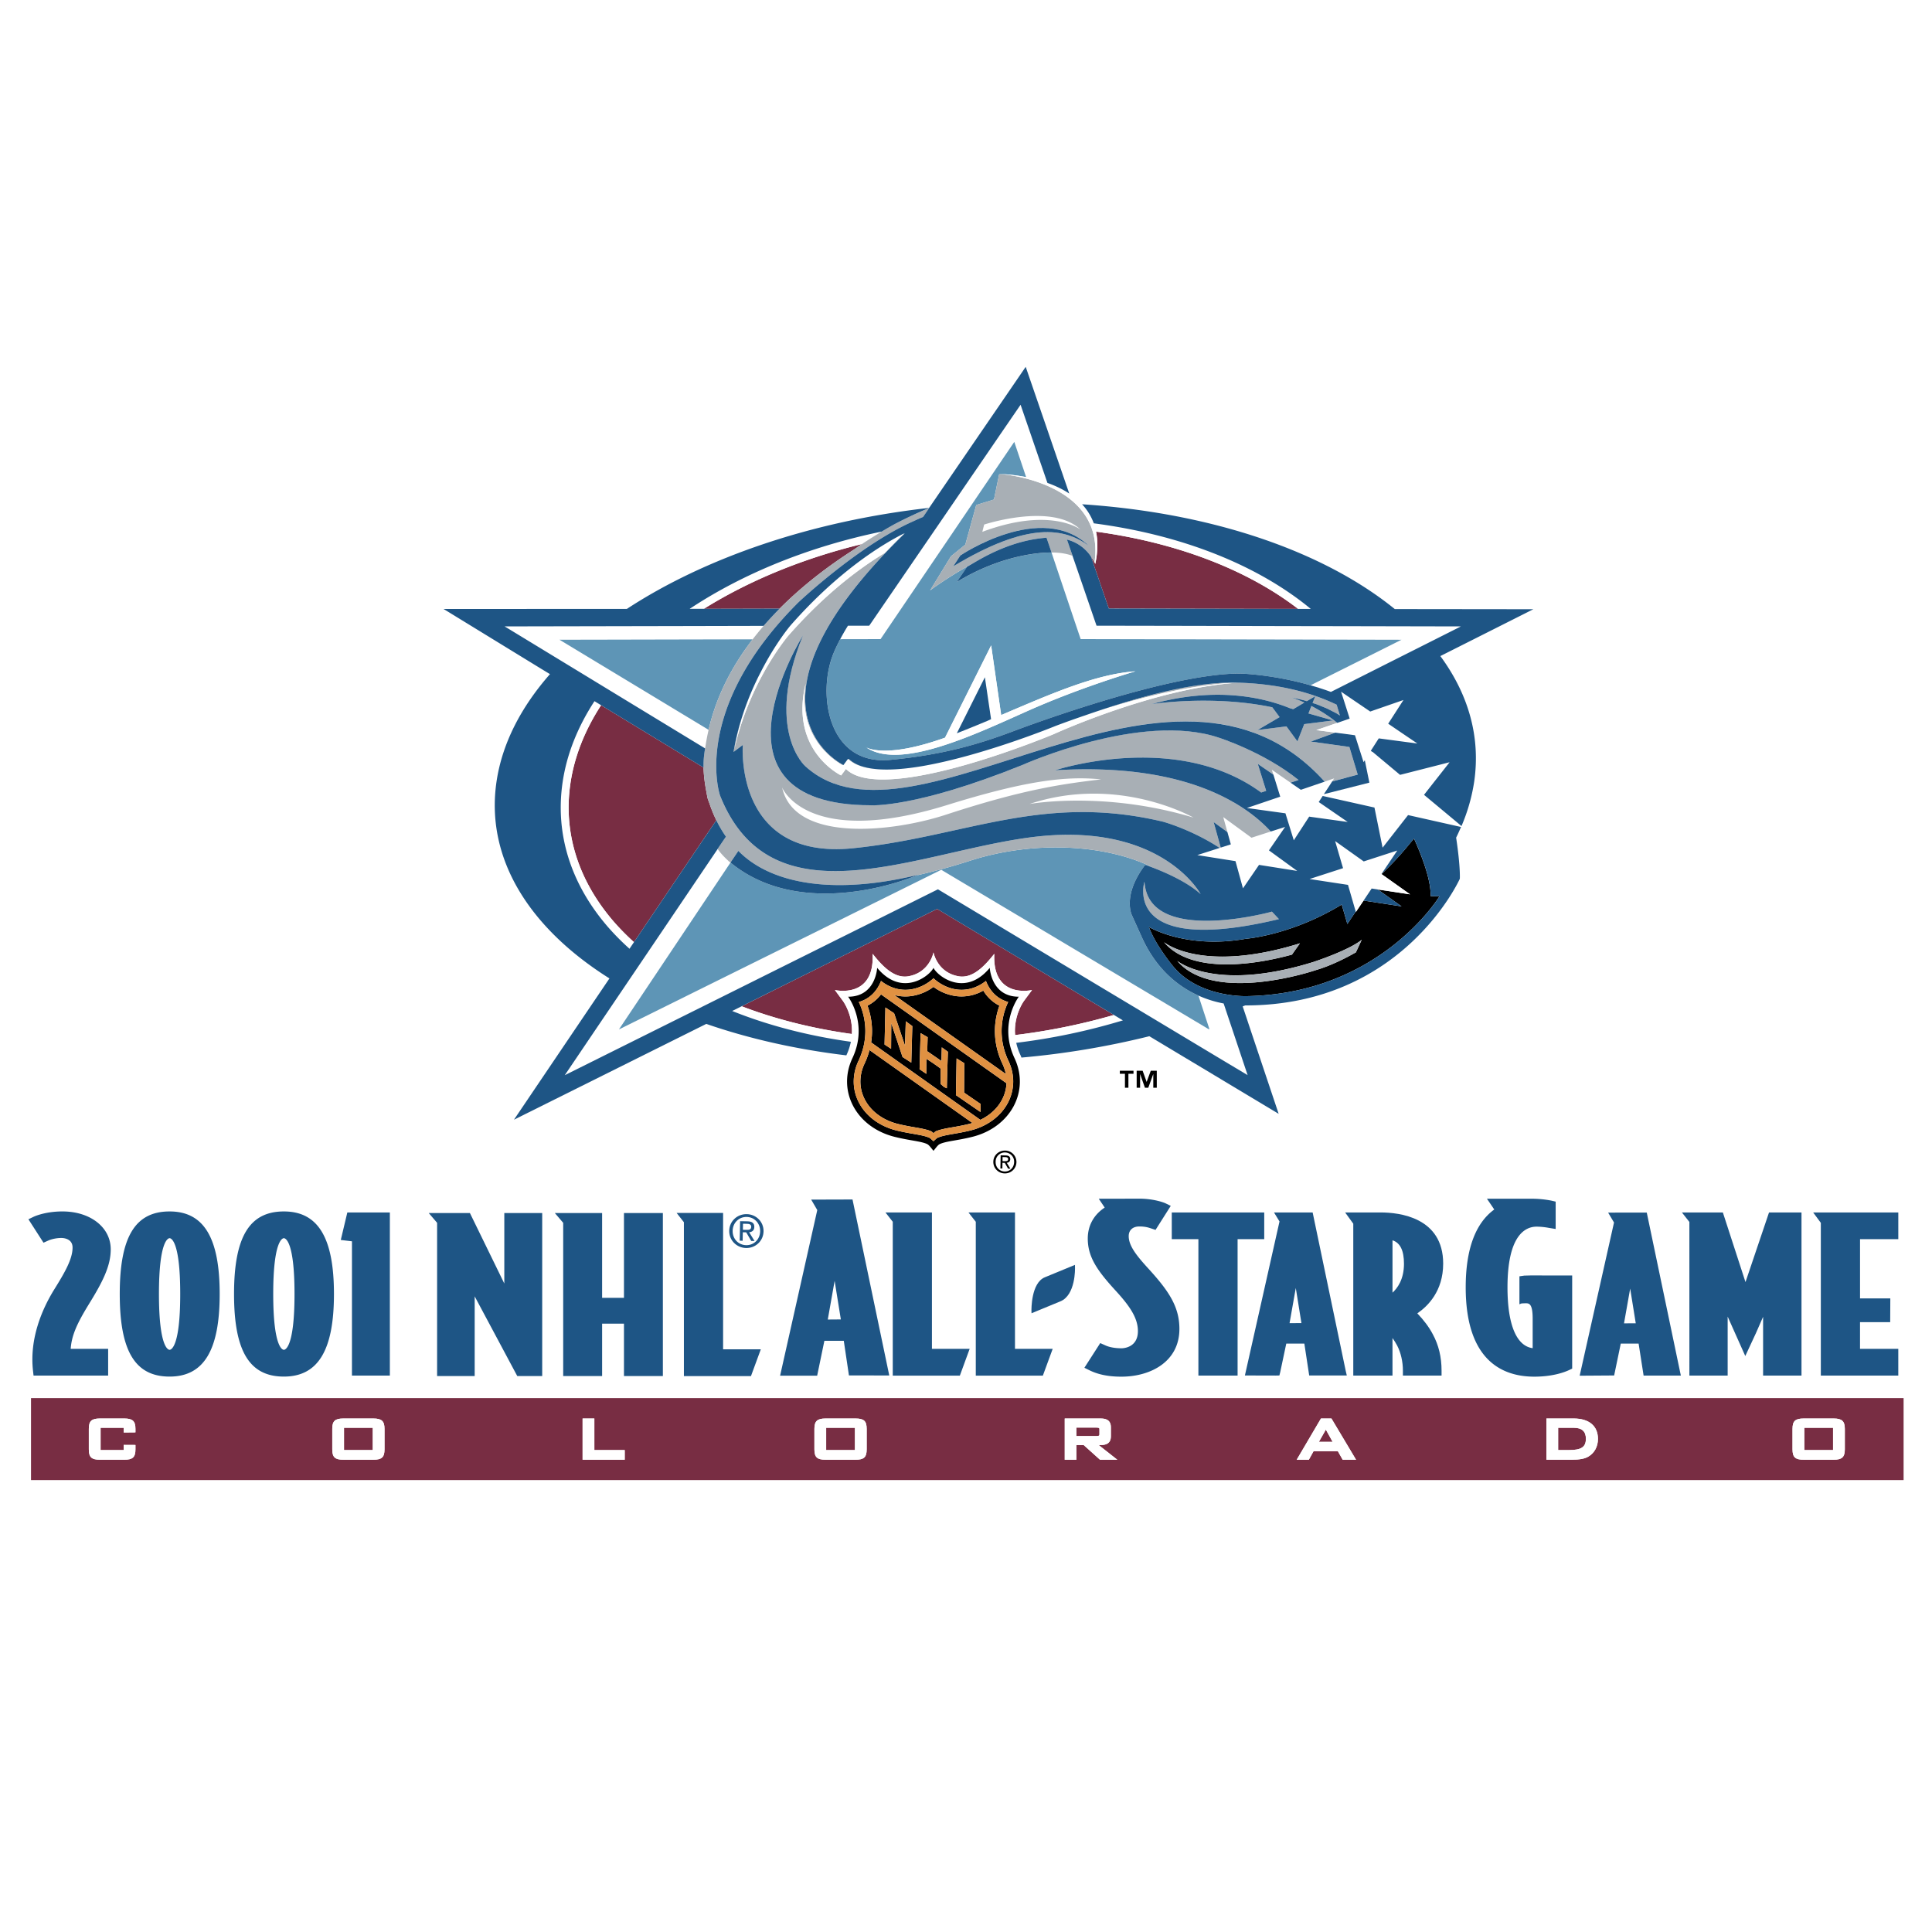
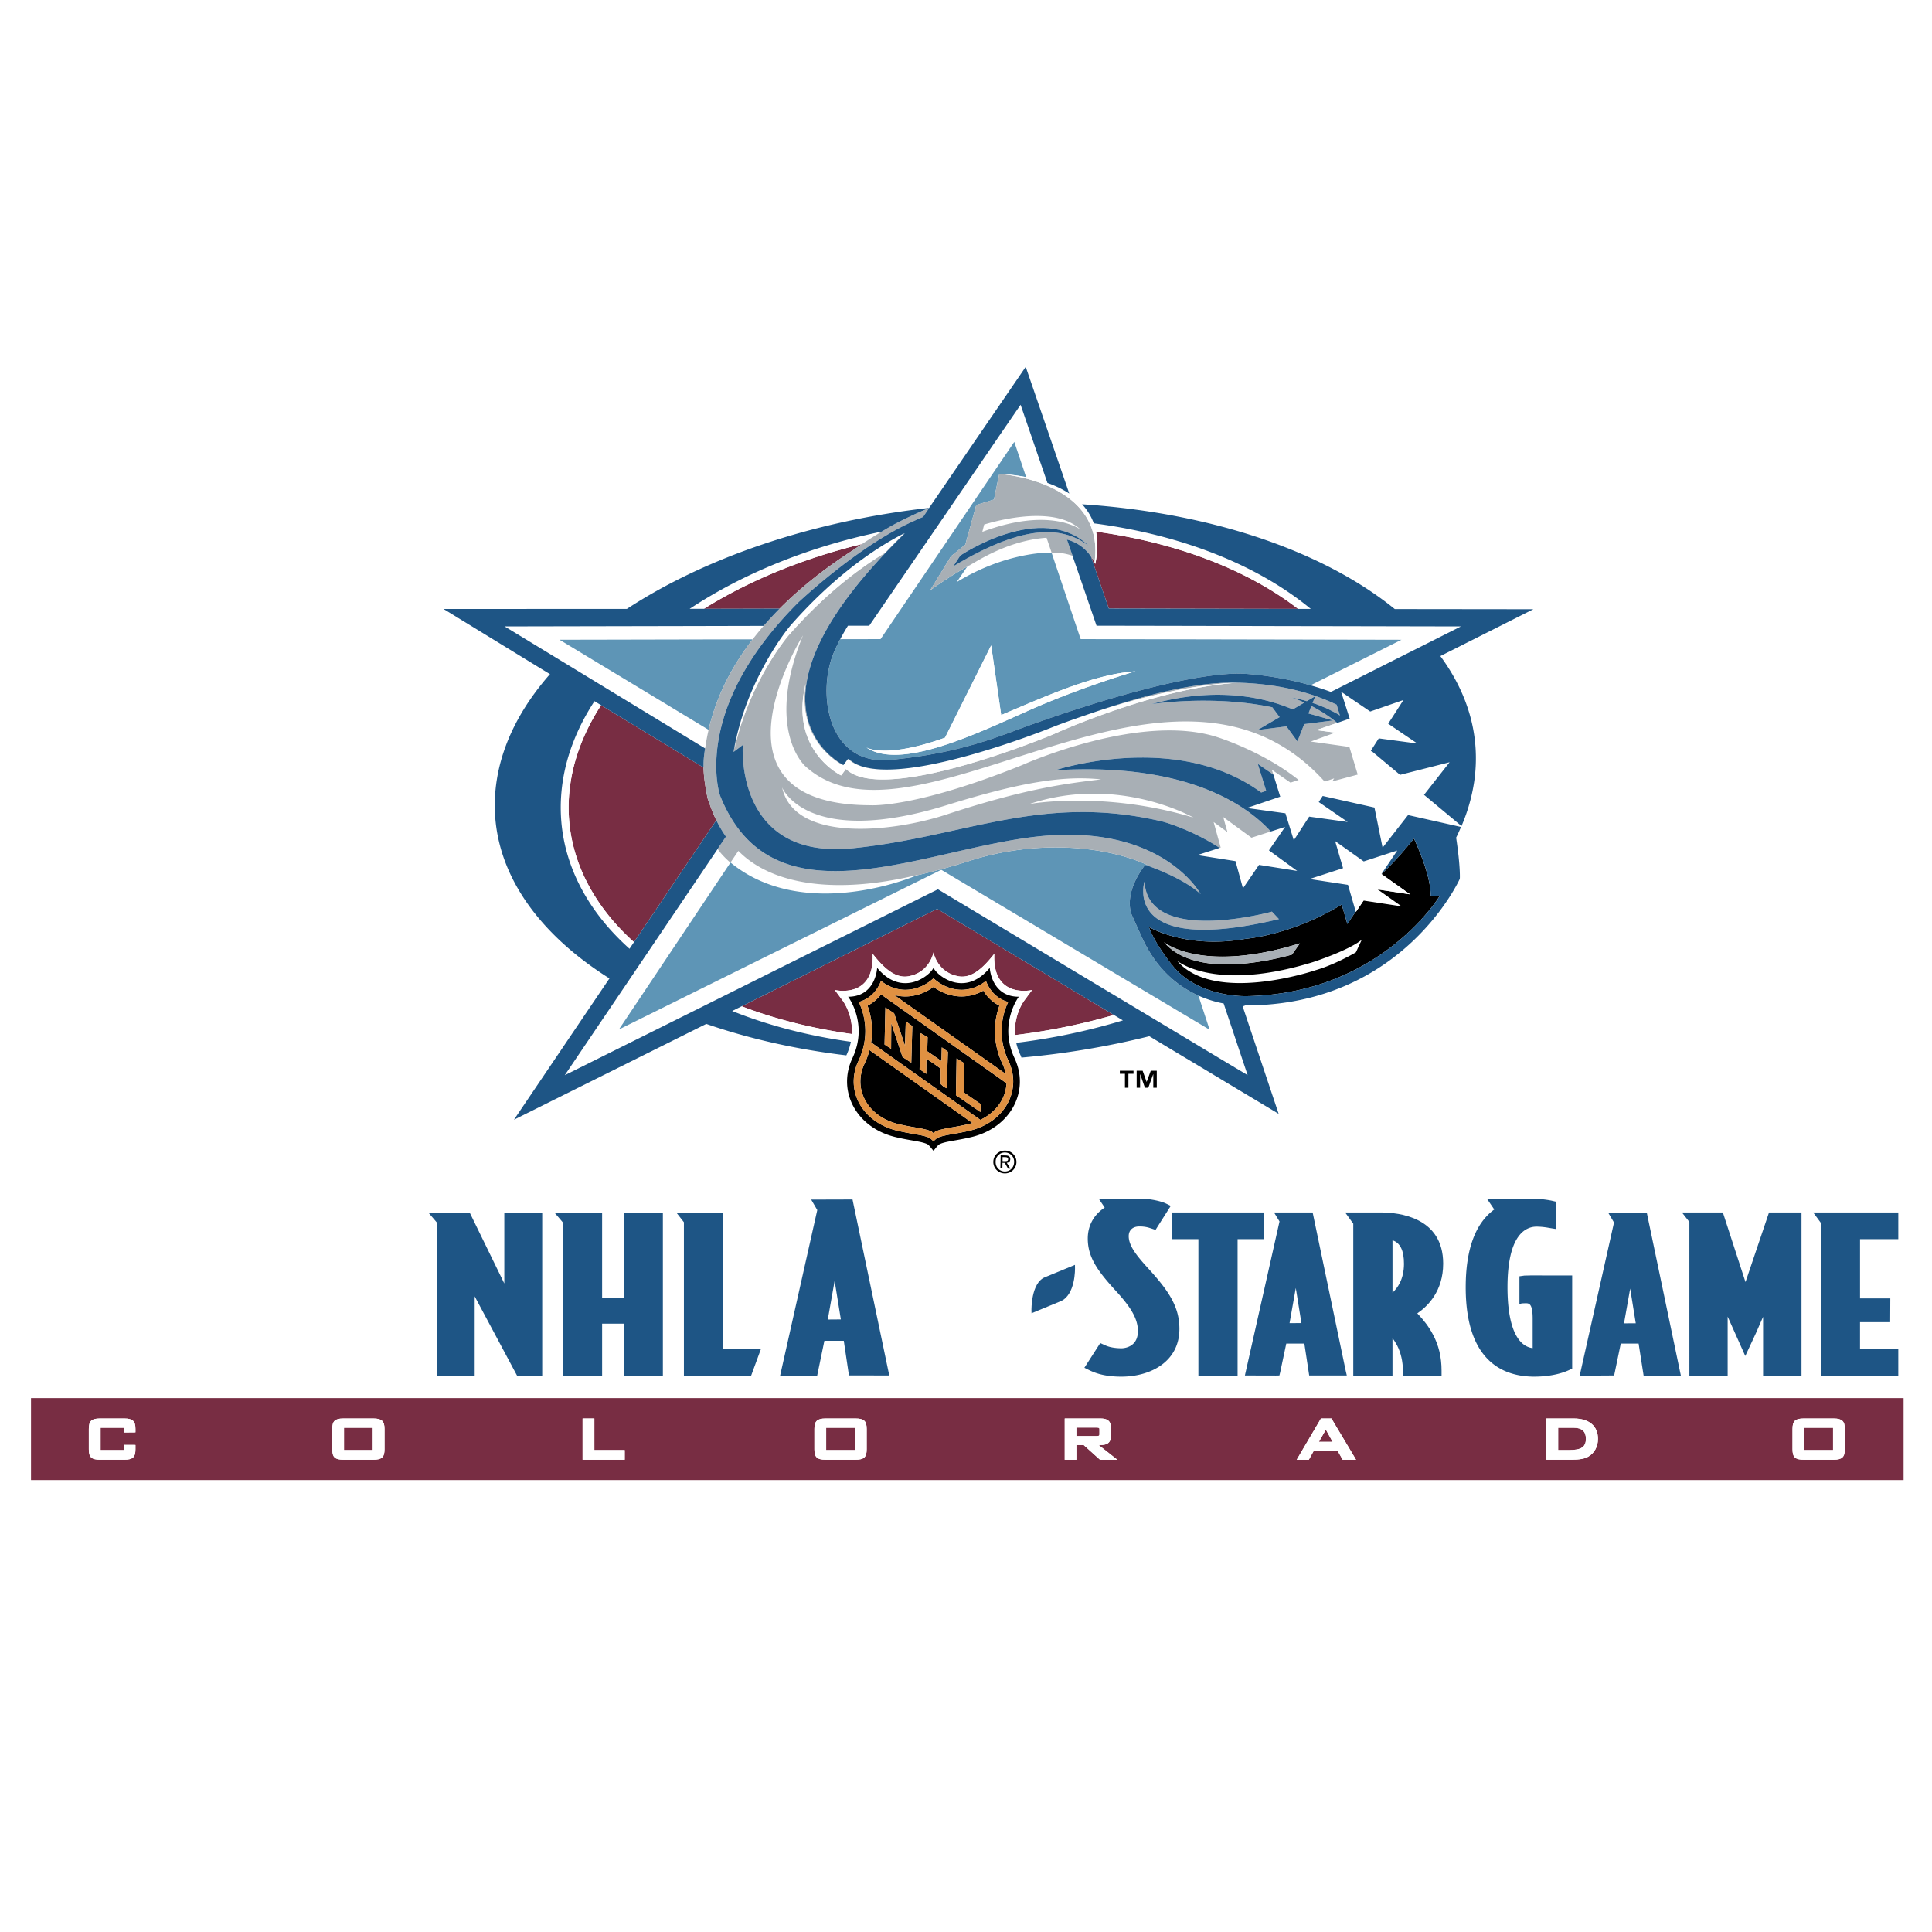
<svg xmlns="http://www.w3.org/2000/svg" width="2500" height="2500" viewBox="0 0 192.756 192.756">
  <g fill-rule="evenodd" clip-rule="evenodd">
    <path fill="#fff" d="M0 0h192.756v192.756H0V0z" />
    <path d="M48.263 77.808a17.903 17.903 0 0 0-.189 2.578c0 6.613 3.833 12.731 10.947 17.565l-11.559 17.102 15.947-7.943s6.339-3.156 7.158-3.566c3.712 1.248 7.731 2.172 11.972 2.777 0 0 .581.07 1.483.17.098-.406.234-.807.42-1.199-5.069-.605-9.763-1.682-13.974-3.139l-7.633 3.803-11.556 5.756 6.764-10.01s1.149-1.697 2.763-4.086c-8.003-5.034-12.389-11.967-11.268-19.621.559-3.807 2.43-7.432 5.334-10.738l-.99-.602-9.629-5.901 18.289-.003c7.788-5.099 18.401-8.758 30.159-10.08l5.421-7.917 2.291-3.344 1.924-2.812a44610.651 44610.651 0 0 0 4.345 12.642c.465.308.896.663 1.275 1.072 13.127.866 24.186 4.765 31.199 10.456l13.824.016-9.279 4.673c2.775 3.77 4.035 8.027 3.375 12.538a18.026 18.026 0 0 1-1.266 4.423l.129.108-.057-.012.043.035-.16-.035c-.154.354-.312.709-.488 1.062.447 2.948.371 4.171.365 4.11 0 0-5.658 12.635-21.379 12.629 0 0-.023 0-.035.002-.078.031-.164.062-.248.096.361 1.059.572 1.707.572 1.707l3.018 9.01-8.73-5.238-4.172-2.504a83.341 83.341 0 0 1-12.758 2.131c.174.408.307.82.385 1.24 4.146-.383 8.227-1.041 12.162-1.994.707.426 15.447 9.27 15.447 9.27l-4.186-12.502c14.561-.729 20.48-12.051 21.041-13.197.012-.025.027-.049.039-.077 0-.01.018-.042.018-.045 0 0-.01.016-.014.018.086-.216.141-.529.141-1.056 0-.696-.098-1.776-.334-3.404l.391-.844a19.313 19.313 0 0 0 1.352-4.744c.123-.839.188-1.677.188-2.515 0-3.365-.998-6.67-2.934-9.725l13.289-6.449-19.305-.016c-7.377-5.816-18.361-9.501-31.074-10.411a8.844 8.844 0 0 0-.555-.045s-.066-.211-.188-.573c-.225-.66-5.051-14.696-5.051-14.696l-1.451 2.118-9.312 13.599c-11.324 1.354-21.867 4.887-29.808 10.001l-22.487-.013s12.719 7.799 13.256 8.126c-2.567 3.249-4.137 6.682-4.657 10.223z" fill="#fff" />
    <path fill="#fff" d="M135.275 95.014l.004-.001.006-.013-.002.001-.008.013z" />
    <path d="M70.441 78.812c-.168-.921-.236-1.638-.247-2.23L59.969 70.36c-1.601 2.465-2.661 5.089-3.061 7.812-.72 4.907.777 9.674 4.329 13.784a24.046 24.046 0 0 0 2.013 2.042l7.973-11.8.245-.361c-.235-.481-.448-.99-.636-1.533-.277-.815-.174-.311-.391-1.492zM108.514 99.693l-10.34-6.205s-4.184-2.51-4.674-2.806c-.031.013-5.763 2.872-5.763 2.872l-12.458 6.204-1.284.639c3.348 1.279 7.049 2.215 10.993 2.766.006-.1.015-.203.015-.299 0-1.758-.866-2.951-.918-3.021l-.788-1.068s3.976.939 3.765-3.613c.843 1.062 2.083 2.498 3.556 2.244 2.155-.373 2.516-2.388 2.516-2.388s.36 2.015 2.514 2.388c1.472.254 2.708-1.182 3.554-2.244-.211 4.552 3.764 3.613 3.764 3.613l-.789 1.068c-.053.07-.918 1.264-.918 3.021 0 .129.012.268.02.404a62.76 62.76 0 0 0 9.855-2.004l-2.62-1.571zM109.475 53.981a8.543 8.543 0 0 1-.201 2.283 4.834 4.834 0 0 0-.43-.744c.98 2.861 1.75 5.099 1.781 5.191l5.539.011 12.377.026.975.001c-5.105-3.932-12.139-6.614-20.164-7.708.06.299.107.61.123.94zM86.002 54.279c-5.896 1.432-11.28 3.656-15.781 6.464l7.56-.018c2.417-2.43 5.064-4.391 7.395-5.878.281-.196.557-.387.826-.568z" fill="#782d43" />
    <path d="M111.133 101.264a62.784 62.784 0 0 1-9.855 2.004c.021.25.055.512.113.777a62.982 62.982 0 0 0 10.641-2.24l-.899-.541zM61.238 91.956c-3.552-4.11-5.049-8.877-4.329-13.784.399-2.723 1.459-5.347 3.061-7.812-.224-.136-.442-.271-.66-.402-1.663 2.554-2.767 5.274-3.18 8.1-.755 5.139.807 10.125 4.513 14.414a25.03 25.03 0 0 0 2.163 2.186l.446-.659a24.216 24.216 0 0 1-2.014-2.043zM129.516 60.75l1.262.002c-5.34-4.412-12.936-7.4-21.65-8.54.092.262.166.54.225.829 8.024 1.095 15.057 3.777 20.163 7.709zM87.969 53.038c-7.267 1.502-13.865 4.195-19.16 7.708l1.412-.002c4.501-2.808 9.885-5.032 15.781-6.464a44.046 44.046 0 0 1 1.967-1.242zM73.051 100.867c3.582 1.438 7.571 2.479 11.842 3.072a5.72 5.72 0 0 0 .096-.777c-3.944-.551-7.646-1.486-10.993-2.766l-.945.471z" fill="#fff" />
    <path d="M86.975 92.02c3.463-1.728 5.982-2.983 6.601-3.29.514.307 2.606 1.562 5.483 3.29 2.904 1.744 6.627 3.977 10.336 6.205 3.764 2.256 7.506 4.5 10.328 6.197 2.855 1.713 4.75 2.848 4.75 2.848l-1.541-4.609c-.262-.779-.551-1.637-.85-2.541a11.223 11.223 0 0 1-2.516-.787l1.098 3.348s-.027-.02-.055-.033l.023.061-4.162-2.48-9.037-5.384c-3.24-1.933-6.482-3.865-8.98-5.354-2.473-1.475-4.232-2.52-4.543-2.711-.382.191-2.494 1.236-5.47 2.711l-10.812 5.354a28682.36 28682.36 0 0 0-10.871 5.384l-5.008 2.48s1.079-1.609 2.686-4.014l5.74-8.588c.922-1.375 1.835-2.744 2.707-4.048v-.001l-.007.011s-.061-.05-.154-.134c-.018-.015-.035-.025-.053-.04 0 0 .003-.002.003-.004-.263-.24-.737-.695-1.07-1.187l-5.475 8.102c-2.409 3.562-4.825 7.139-6.664 9.855-1.866 2.764-3.114 4.609-3.114 4.609s2.283-1.135 5.72-2.848c3.404-1.697 7.914-3.941 12.445-6.197 4.47-2.228 8.959-4.461 12.462-6.205zM70.698 72.815c-1.355-.819-2.782-1.679-4.19-2.533a18990.979 18990.979 0 0 0-10.683-6.454s1.904-.005 4.781-.01c2.881-.007 6.735-.015 10.641-.022l3.843-.007a33.47 33.47 0 0 1 1.097-1.346l-8.605.02c-4.387.007-17.236.034-17.236.034l3.595 2.187c2.194 1.335 5.17 3.146 8.236 5.014l8.172 4.971c.02-.111.037-.225.057-.335.076-.517.177-1.021.292-1.519zM90.117 60.426c1.19-1.756 2.691-3.971 4.152-6.123 1.435-2.118 2.829-4.173 3.854-5.69 1.02-1.497 1.682-2.479 1.682-2.479l1.391-2.049.932 2.766c.078.235.162.489.252.749.662.127 1.395.313 2.127.576-.617-1.797-1.191-3.463-1.643-4.783-.629-1.827-1.035-3.014-1.035-3.014l-2.289 3.338s-.688 1.009-1.75 2.556c-1.071 1.562-2.528 3.692-4.042 5.904l-4.434 6.471c-1.313 1.914-2.301 3.358-2.585 3.773-.302.001-1.054.002-2.124.002-.276.444-.533.891-.771 1.343l4.023-.008c.175-.258 1.055-1.552 2.26-3.332zM106.574 60.07c.668 1.991 1.156 3.431 1.244 3.691l5.67.012c3.074.008 7.023.014 10.926.022 3.902.007 7.756.015 10.635.022 2.875.005 4.777.01 4.777.01s-1.557.782-3.934 1.971c-1.475.737-3.244 1.624-5.141 2.573.215.061.422.125.639.19l.129.024.084.043c.391.125.787.256 1.184.405 3.23-1.628 6.295-3.175 8.633-4.35l4.34-2.187-5.322-.011c-3.211-.007-7.516-.015-11.9-.022-4.383-.01-8.848-.021-12.377-.027-3.529-.005-6.117-.011-6.758-.012l-1.5-4.369c-.275-.807-.58-1.684-.896-2.602-.643-.233-1.35-.336-2.094-.326.595 1.771 1.173 3.498 1.661 4.943z" fill="#fff" />
    <path d="M139.826 63.829s-1.902-.005-4.777-.01c-2.879-.007-6.732-.015-10.635-.022l-10.926-.022-5.67-.012c-.088-.261-.576-1.7-1.244-3.691-.488-1.444-1.066-3.172-1.662-4.943l-.035-.001v-.001c-.383-.007-4.568-.024-9.435 2.955l1.047-1.536c.158-.085.375-.216.636-.369-2.481 1.344-4.324 2.722-4.327 2.724l2.085-3.407 1.427-1.158 1.09-3.952 1.766-.545.521-2.521s.232.002.611.03a7.581 7.581 0 0 0-.611-.055s1.168.01 2.691.31c-.09-.26-.174-.514-.252-.749l-.932-2.766-1.391 2.049s-.662.982-1.682 2.479c-1.025 1.517-2.419 3.572-3.854 5.69-1.461 2.152-2.962 4.367-4.152 6.123-1.205 1.78-2.085 3.074-2.261 3.335l-4.023.008c-.247.473-.48.945-.675 1.425-1.65 4.039-.548 11.214 5.666 10.619 5.414-.519 9.018-1.627 12.346-2.885 0 0 15.035-5.73 22.523-5.727 0 0 3.148.052 7.059 1.17l5.141-2.573c2.379-1.191 3.935-1.972 3.935-1.972zm-37.262 7.085c-5.311 2.366-12.735 5.934-16.12 3.665a.767.767 0 0 1-.105-.06c.032.022.071.038.105.06.453.226 2.501.927 7.84-.98l4.604-9.208.996 6.921.006.027c4.934-2.096 9.4-4.083 13.389-4.364 0 .001-5.353 1.552-10.715 3.939zM60.606 63.818c-2.877.005-4.781.01-4.781.01l3.261 1.971 7.422 4.483c1.408.854 2.835 1.714 4.19 2.533.779-3.412 2.388-6.423 4.392-9.027l-3.843.007-10.641.023zM117.646 96.002c-.125-.082-.184-.13-.184-.13.012.013.023.026.039.039.031.025.09.064.164.113l-.019-.022z" fill="#5e95b6" />
    <path d="M96.814 85.864a62.431 62.431 0 0 1-5.329 1.467c-3.805 1.537-12.547 3.698-18.59-1.266l-.012-.008c-.872 1.304-1.785 2.673-2.707 4.048l-5.74 8.588c-1.607 2.404-2.686 4.014-2.686 4.014l5.008-2.48c2.978-1.475 6.923-3.43 10.871-5.384l10.812-5.354c2.976-1.475 5.087-2.52 5.47-2.711.311.191 2.07 1.236 4.543 2.711 2.498 1.49 5.74 3.421 8.98 5.354a35828.627 35828.627 0 0 1 13.199 7.864s-.012-.027-.023-.061c.027.014.055.033.055.033l-1.098-3.348c-1.982-.891-4.164-2.576-5.621-5.769l-.996-2.203s-1.051-1.965 1.303-5.071c0 0 .318.105.807.293-4.505-2.29-11.722-2.805-18.246-.717z" fill="#5e95b6" />
    <path d="M116.352 94.153a2.691 2.691 0 0 1-.207-.149c.012.015.027.026.041.041.035.028.107.073.191.128l-.025-.02z" fill="#5e95b6" />
    <path d="M107.803 52.836c-2.857-2.726-9.611-.501-9.611-.501l-.184.728c6.801-2.542 9.795-.227 9.795-.227z" fill="#fff" />
    <path d="M116.352 94.153a.364.364 0 0 1 .025.02c.936.601 4.879 2.564 13.311-.052l.008-.005c-8.503 2.636-12.444.62-13.344.037zM128.918 95.217l.088-.127-.088.127z" fill="#b3b4b6" />
    <path d="M117.646 96.002c.006.008.014.015.02.021.898.582 4.842 2.605 13.354-.039 0 0 3.498-1.135 4.834-2.218l-.57 1.235.001-.001.576-1.237c-1.338 1.082-4.838 2.216-4.838 2.216-8.582 2.664-12.523.586-13.377.023z" fill="#b3b4b6" />
    <path d="M114.629 92.482c.537 1.574 2.117 3.561 2.312 3.803a.255.255 0 0 0 .021.025c2.57 3.254 7.41 3.076 7.41 3.076 13.35-.236 19.232-9.942 19.232-9.942v-.016l-.41-.015-.463-.004c.053-1.615-.895-4.052-1.656-5.745a72.786 72.786 0 0 1-.465.55 28.46 28.46 0 0 1-2.154 2.384c-.209.209-.416.411-.625.608l2.852 2.024-3.227-.49 2.379 1.688-3.793-.578-.768 1.139-.016-.044-.832 1.239-.564-1.938c-.404.25-.811.478-1.207.692l-.008.008-.016.004c-4.51 2.425-8.361 2.716-8.361 2.716-5.961 1.05-9.641-1.184-9.641-1.184zm21.232 1.281L135.285 95l-.006.013h-.004v.003c-.9.517-2.479 1.333-4.002 1.775 0 0-10.07 3.439-13.814-.915l.043.034a.287.287 0 0 1-.039-.039s.059.048.184.13c.854.563 4.795 2.641 13.377-.022-.001 0 3.499-1.134 4.837-2.216zm-6.17.358l-.686.97-.088.127-.01.018-.008.006c-2.674.739-9.758 2.263-12.76-1.229l.045.033c-.014-.015-.029-.026-.041-.041 0 0 .07.059.207.149.9.583 4.842 2.599 13.344-.038l-.008.005h.005z" />
    <path fill="#fff" d="M131.742 79.34l-.041-.009.381-.097.389-.592.049-.074.392-.603.199-.304-.947.324-1.486.508-.891.304-1.031-.713-1.861-1.283.152.487.683 2.2-2.505.85-.821.278 2.069.287 1.777.244.834 2.691 1.535-2.36 3.844.533-2.891-1.99.395-.605-.281-.061.056-.015zM136.043 89.851l.807-1.203.607.093 3.227.49-2.852-2.024-.002-.002-.006-.003 1.578-2.343-3.345 1.087-2.854-2.03.666 2.278.127.425-1.096.355-2.248.727 1.94.296 1.896.288.772 2.66.015.045.768-1.139z" />
    <path fill="#fff" d="M122.047 81.525l.414 1.498.34 1.22-1.01.322-.103.035-2.235.715.393.062 3.418.541.568 2.065.178.65 1.205-1.758.398-.583 1.719.272 2.092.332-2.822-2.051 1.611-2.338-.955.306-.473.151-1.92.619-2.818-2.058zM144.426 81.26l-2.352-1.959-.017.017 3.828 3.195.056.012-.129-.108-.845-.706-.541-.451zM144.6 76.079l.015-.028-1.836.47-.295.074-2.8.713-2.762-2.309-.014.022 2.766 2.309 4.926-1.251zM131.701 79.331l.041.009 4.885-1.238-.004-.018-4.541 1.15-.381.097zM95.461 73.16l2.8-5.589.617 4.182-.328.154c.449-.188.896-.378 1.34-.566l-.006-.027-.996-6.921-4.604 9.208c.273-.101.546-.195.837-.309.115-.043.226-.089.34-.132z" />
    <path d="M98.551 71.906c-1.012.423-2.042.844-3.089 1.254-.114.043-.226.089-.34.131-.291.114-.563.208-.837.309-5.339 1.907-7.387 1.206-7.84.98 3.384 2.269 10.809-1.299 16.12-3.665 5.361-2.387 10.715-3.938 10.715-3.938-3.988.28-8.455 2.268-13.389 4.364-.444.186-.891.376-1.34.565zM86.445 74.579c-.034-.022-.073-.037-.105-.06a.597.597 0 0 0 .105.06zM78.033 78.566c1.214 5.528 11.001 4.468 16.365 2.708 7.918-2.596 11.872-3.086 15.461-3.516-3.582-.367-7.629.157-15.374 2.562-14.014 4.345-16.452-1.754-16.452-1.754zM102.709 80.217s7.381-1.353 16.359 1.353c0 0-7.502-4.305-16.359-1.353z" fill="#fff" />
    <path d="M109.475 53.981a8.502 8.502 0 0 1-.201 2.256c-.021-.047-.049-.089-.07-.138.955-6.874-6.559-8.469-8.904-8.754-.379-.027-.611-.03-.611-.03l-.521 2.521-1.768.545-1.09 3.952-1.427 1.158-2.085 3.407c.003-.002 1.846-1.38 4.327-2.724 1.348-.794 4.004-2.283 7.268-2.523h.021v-.003.003l.5 1.475-.037-.001v.001l.035.001c.744-.01 1.451.093 2.094.326.004.001.004.003.008.003l-.564-1.625a4.13 4.13 0 0 1 2.395 1.689c.156.226.303.469.43.744a8.623 8.623 0 0 0 .2-2.283zm-11.284-1.646s6.754-2.224 9.611.501c0 0-2.994-2.316-9.795.226l.184-.727-3.083 4.163.704-1.077s8.074-5.458 12.783-.992c-2.416-1.747-5.99-2.438-13.487 2.069l3.083-4.163z" fill="#a8afb5" />
    <path d="M72.671 85.889l.05.044c.093.084.154.134.154.134l.007-.011.786-1.163c2.476 2.541 6.924 3.925 13.188 3.235l.022-.002c.48-.052.972-.119 1.474-.197l.091-.014a40.26 40.26 0 0 0 3.205-.646l-.162.062a62.802 62.802 0 0 0 5.329-1.467c6.524-2.088 13.741-1.573 18.245.718 1.184.457 3.396 1.41 4.727 2.627 0 0-3.574-6.699-15.225-5.845-11.649.856-27.297 9.576-32.721-3.985 0 0-.895-2.533.054-6.588.788-3.37 2.848-7.788 7.759-12.692 0 0 6.033-5.701 11.476-8.094.392-.186.726-.329.964-.427.236-.342.471-.689.604-.89-.004 0-.005.001-.011.004a41.504 41.504 0 0 0-3.534 1.659 42.08 42.08 0 0 0-1.184.687c-.603.36-1.26.77-1.966 1.241-.269.181-.546.372-.826.568-2.331 1.487-4.979 3.448-7.395 5.878a35.325 35.325 0 0 0-1.595 1.718 32.78 32.78 0 0 0-1.097 1.346c-2.004 2.604-3.612 5.615-4.392 9.027a19.96 19.96 0 0 0-.293 1.518c-.02.11-.037.224-.057.335-.087.534-.174 1.108-.154 1.913.011.593.079 1.31.247 2.23.217 1.181.114.677.392 1.492.188.542.401 1.051.636 1.533.287.589.605 1.136.959 1.637l-.832 1.222c.003.002.005.005.005.008.333.49.807.945 1.07 1.185zM138.457 86.599c-.186.184-.369.363-.549.526-.029.025-.055.055-.078.08l.002.002c.209-.198.416-.399.625-.608zM131.391 68.562l.213.067-.084-.043-.129-.024z" fill="#a8afb5" />
    <path d="M91.937 76.451c-3.163.526-5.985.514-7.259-.739l-.035.046c1.304 1.227 4.131 1.227 7.294.693z" fill="#a8afb5" />
    <path d="M128.756 78.084l.807-.266c-3.49-2.802-7.957-4.222-7.957-4.222-7.74-2.62-19.621 2.733-19.621 2.733-10.75 4.333-15.122 4.01-15.122 4.01-17.369-.008-6.75-16.944-6.75-16.944-3.85 9.475.231 13.049.231 13.049 10.845 9.856 36.58-15.375 51.82 1.54l.947-.324-.199.304 2.549-.683-.832-2.758-3.85-.54 2.439-.89-1.887-.252 2.086-.718a14.055 14.055 0 0 0-.836-.638c-.088-.06-.174-.119-.262-.177a10.16 10.16 0 0 0-.418-.271c-.07-.043-.135-.083-.207-.123a14.53 14.53 0 0 0-.859-.479l-.291.746 2.459.699-2.883.365-.678 1.723-1.096-1.497-2.885.366 2.203-1.29-.727-.98c-6.016-1.267-12.037-.318-12.037-.318 6.488-1.795 11.248-.628 13.793.41l.33.094 1.113-.658c-.111-.05-.219-.097-.318-.139-.025-.013-.059-.025-.086-.036-.111-.046-.211-.088-.303-.124l-.066-.025c-.09-.035-.178-.066-.238-.089h-.006c-.148-.054-.232-.081-.232-.081.451.084.881.182 1.289.293.072.018.133.042.201.061l.846-.495-.27.677c.125.041.26.076.381.12.195.069.377.153.568.229.154.066.322.127.471.195.189.088.367.184.547.275.127.067.266.132.391.201l.041.021-.004.002c.119.065.221.137.332.205l-.326-1.079c-2.611-1.25-5.848-2.086-9.877-2.197-1.879-.028-5.9.001-15.221 3.266 9.773-3.325 15.139-3.254 15.139-3.254-8.332.567-18.262 5.121-18.262 5.121s-17.002 7.15-20.735 3.476l-.479.647s-5.171-2.464-3.539-9.154c-.917 5.941 3.738 8.156 3.738 8.156l.03-.038c-.8-.414-11.176-6.282 6.127-23.124l-.136.072a68.858 68.858 0 0 0-1.875 1.896c-2.372 1.427-5.857 3.972-9.598 8.228 0 0-3.874 4.5-5.398 11.345.546-3.021 1.578-5.623 2.61-7.656-1.085 2.094-2.166 4.793-2.695 7.931l.924-.698S73.22 85.83 85.086 84.63c11.188-1.133 18.865-5.527 30.951-2.649 0 0 2.83.775 5.648 2.616l.104-.035-.705-2.547 1.375 1.004-.414-1.498 2.818 2.058 1.92-.618c-.779-.854-1.975-1.918-3.725-2.927l-.059-.006.027-.009c-3.438-1.971-9.014-3.705-17.77-3.165 0 0 12.092-4.008 20.57 2.217l.498-.168-.838-2.69 1.557 1.071-.152-.487 1.865 1.287zm-26.047 2.133c8.857-2.952 16.359 1.353 16.359 1.353-8.978-2.706-16.359-1.353-16.359-1.353l7.15-2.458c-3.59.43-7.543.92-15.461 3.516-5.363 1.759-15.151 2.82-16.365-2.708 0 0 2.438 6.099 16.453 1.754 7.745-2.404 11.792-2.928 15.374-2.562l-7.151 2.458zM114.238 88.427a5.843 5.843 0 0 1-.059-.463s-.131.427-.121 1.024c.025 1.913 1.512 5.59 13.541 2.713 0 0-.283-.306-.725-.773.006.012.008.022.012.032.001 0-11.728 3.244-12.648-2.533zM116.377 94.172c-.084-.055-.156-.1-.191-.128l-.045-.033c3.002 3.493 10.086 1.968 12.76 1.229l.008-.006.01-.018.088-.127.686-.97h-.004c-8.433 2.617-12.377.654-13.312.053z" fill="#a8afb5" />
-     <path d="M135.854 93.767c-1.336 1.083-4.834 2.218-4.834 2.218-8.512 2.644-12.455.621-13.354.039-.074-.049-.133-.088-.164-.113l-.043-.034c3.744 4.354 13.814.915 13.814.915 1.523-.441 3.102-1.258 4.002-1.775v-.002l.008-.012.571-1.236z" fill="#a8afb5" />
    <path d="M102.379 47.601c-1.523-.3-2.691-.31-2.691-.31.107.002.324.02.611.055 2.346.285 9.859 1.88 8.904 8.754.021.048.049.09.07.138a8.508 8.508 0 0 0 .201-2.256 6.106 6.106 0 0 0-.123-.938 6.325 6.325 0 0 0-.225-.829 5.666 5.666 0 0 0-1.168-1.901 6.951 6.951 0 0 0-1.275-1.072 10.06 10.06 0 0 0-2.178-1.062 13.99 13.99 0 0 0-2.126-.579zM78.668 63.403c3.741-4.256 7.226-6.801 9.598-8.228a68.858 68.858 0 0 1 1.875-1.896c.019-.02.038-.04.061-.06-2.14 1.073-6.526 3.716-11.334 9.187 0 0-1.492 1.74-2.987 4.687-1.032 2.033-2.064 4.635-2.61 7.656 1.524-6.846 5.397-11.346 5.397-11.346zM80.381 68.212c-1.633 6.69 3.539 9.154 3.539 9.154l.479-.647c3.733 3.675 20.735-3.476 20.735-3.476s9.93-4.554 18.262-5.121c0 0-5.365-.071-15.139 3.254-.941.32-1.904.66-2.922 1.044 0 0-7.312 3.001-13.399 4.03-3.163.534-5.99.534-7.293-.693-.014-.012-.03-.021-.042-.036l-.451.609-.03.038c0 .001-4.656-2.215-3.739-8.156zM93.13 115.946h.005v.006h-.005z" fill="#fff" />
    <path d="M101.816 105.281a6.037 6.037 0 0 1-.426-1.236 5.825 5.825 0 0 1-.113-.777c-.008-.137-.02-.275-.02-.404 0-1.758.865-2.951.918-3.021l.789-1.068s-3.975.939-3.764-3.613c-.846 1.062-2.082 2.498-3.554 2.244-2.154-.373-2.514-2.388-2.514-2.388s-.36 2.015-2.516 2.388c-1.474.254-2.713-1.182-3.556-2.244.211 4.552-3.765 3.613-3.765 3.613l.788 1.068c.052.07.918 1.264.918 3.021 0 .096-.009.199-.015.299-.015.252-.042.51-.096.777-.089.43-.229.877-.447 1.342-.001.004-.001.008-.004.01a6.11 6.11 0 0 0-.42 1.199 5.948 5.948 0 0 0-.177 1.418c0 .857.19 1.711.573 2.516.849 1.789 2.558 3.119 4.687 3.648.685.17 1.271.273 1.788.363.571.1.863.121 1.154.287.278.164 1.072 1.205 1.087 1.223.012-.018.77-1.086 1.085-1.223.305-.131.584-.188 1.154-.287.517-.09 1.102-.193 1.784-.363 2.133-.529 3.84-1.859 4.689-3.648a5.806 5.806 0 0 0 .574-2.516c0-.387-.045-.77-.123-1.15a5.918 5.918 0 0 0-.385-1.24c-.03-.08-.055-.16-.093-.238zm-4.818 8.145c-1.504.375-2.596.424-3.231.717-.174.094-.244.184-.633.676-.362-.451-.461-.582-.636-.676-.635-.293-1.73-.342-3.232-.717-3.836-.953-5.77-4.566-4.217-7.861 1.611-3.424-.43-6.121-.43-6.121 2.763 0 2.895-2.881 2.895-2.881 2.48 2.984 5.233.814 5.62 0 .387.814 3.138 2.984 5.615 0 0 0 .131 2.881 2.896 2.881 0 0-2.041 2.697-.43 6.121 1.549 3.294-.383 6.908-4.217 7.861z" fill="#fff" />
    <path d="M86.55 100.334c.242.668.452 1.535.452 2.535 0 .381-.031.76-.089 1.135 3.326 2.361 7.607 5.393 10.896 7.723 1.012-.482 1.795-1.232 2.236-2.158a3.91 3.91 0 0 0 .375-1.49c-3.23-2.289-8.476-6.004-12.522-8.869-.365.478-.819.86-1.348 1.124zm8.889 5.262l.77.48-.02 2.936 1.655 1.139-.023.795-2.448-1.684.066-3.666zm-3.592-2.522l.703.406-.04 1.4 1.42.98.032-1.367.61.441s-.1 2.906-.104 3.646c-.097-.055-.221-.086-.315-.16-.022-.018-.298-.262-.298-.262l-.009-1.545s-.517-.4-1.421-.98c-.002.502-.006 1.002-.01 1.506l-.67-.461.102-3.604zm-3.51-2.558l.869.578 1.087 3.236.077-2.436.652.48-.103 3.645-.872-.561-1.124-3.375-.019 2.555-.652-.424.085-3.698z" />
    <path d="M101.645 99.443c-2.766 0-2.896-2.881-2.896-2.881-2.477 2.984-5.228.814-5.615 0-.387.814-3.14 2.984-5.62 0 0 0-.131 2.881-2.895 2.881 0 0 2.041 2.697.43 6.121-1.553 3.295.381 6.908 4.217 7.861 1.502.375 2.597.424 3.232.717.174.094.273.225.636.676.39-.492.459-.582.633-.676.635-.293 1.727-.342 3.231-.717 3.834-.953 5.766-4.566 4.217-7.861-1.611-3.423.43-6.121.43-6.121zm-1 10.412c-.68 1.424-2.068 2.494-3.806 2.928-.639.156-1.2.256-1.692.34-.684.121-1.223.213-1.656.414 0 0-.261.227-.357.326-.1-.1-.358-.326-.358-.326-.434-.201-.972-.293-1.655-.414a23.467 23.467 0 0 1-1.695-.34c-1.74-.434-3.129-1.504-3.806-2.928a4.545 4.545 0 0 1-.443-1.951c0-.688.157-1.385.473-2.055.506-1.076.688-2.084.688-2.98a6.837 6.837 0 0 0-.655-2.902c1.205-.336 1.882-1.229 2.217-2.1 1.08.846 2.128.951 2.886.857.979-.123 1.806-.615 2.35-1.121.541.506 1.37.998 2.348 1.121.756.094 1.802-.012 2.884-.857.336.871 1.01 1.764 2.219 2.1a6.873 6.873 0 0 0-.656 2.902c0 .896.18 1.904.688 2.98.314.67.471 1.367.471 2.055a4.621 4.621 0 0 1-.445 1.951z" />
    <path d="M86.25 106.133a4.147 4.147 0 0 0-.409 1.771c0 .576.129 1.135.378 1.664.592 1.246 1.821 2.184 3.368 2.568.615.152 1.162.248 1.648.332.663.115 1.199.209 1.675.402.047.02.224.189.224.189s.182-.174.236-.193c.473-.189 1.006-.285 1.661-.398.483-.084 1.032-.18 1.648-.332.113-.029.228-.062.339-.096l-10.268-7.275a7.917 7.917 0 0 1-.5 1.368zM100.012 106.133a7.631 7.631 0 0 1-.75-3.264c0-1 .211-1.867.449-2.535a3.929 3.929 0 0 1-1.607-1.502 4.35 4.35 0 0 1-2.704.551 4.864 4.864 0 0 1-2.266-.92 4.872 4.872 0 0 1-2.268.92 4.32 4.32 0 0 1-1.652-.113l11.138 7.885a4.461 4.461 0 0 0-.34-1.022z" />
    <path fill="#e09142" d="M88.923 102.084l1.124 3.375.872.561.103-3.645-.652-.48-.077 2.435-1.087-3.236-.869-.578-.084 3.699.652.424.018-2.555zM92.426 105.635c.904.58 1.421.98 1.421.98l.009 1.545s.275.244.298.262c.094.074.219.105.315.16.004-.74.104-3.646.104-3.646l-.61-.441-.032 1.367-1.42-.98.04-1.4-.703-.406-.102 3.605.67.461.01-1.507zM97.844 110.15l-1.655-1.138.019-2.936-.769-.48-.066 3.666 2.447 1.683.024-.795z" />
    <path d="M99.928 102.869c0-1.221.34-2.229.656-2.902-1.209-.336-1.883-1.229-2.219-2.1-1.082.846-2.128.951-2.884.857-.978-.123-1.807-.615-2.348-1.121-.543.506-1.37.998-2.35 1.121-.757.094-1.806-.012-2.886-.857-.335.871-1.012 1.764-2.217 2.1.318.674.655 1.682.655 2.902 0 .896-.181 1.904-.688 2.98a4.823 4.823 0 0 0-.473 2.055c0 .668.147 1.326.443 1.951.676 1.424 2.065 2.494 3.806 2.928.64.156 1.2.256 1.695.34.683.121 1.221.213 1.655.414 0 0 .259.227.358.326.097-.1.357-.326.357-.326.433-.201.972-.293 1.656-.414a23.744 23.744 0 0 0 1.692-.34c1.738-.434 3.126-1.504 3.806-2.928a4.542 4.542 0 0 0 .441-1.951 4.82 4.82 0 0 0-.471-2.055 6.943 6.943 0 0 1-.684-2.98zm-9.062-3.486a4.872 4.872 0 0 0 2.268-.92 4.864 4.864 0 0 0 2.266.92 4.35 4.35 0 0 0 2.704-.551c.4.662.951 1.174 1.607 1.502a7.563 7.563 0 0 0-.449 2.535c0 1.105.252 2.205.75 3.264.16.336.27.678.34 1.021L89.214 99.27a4.34 4.34 0 0 0 1.652.113zm5.812 12.754c-.616.152-1.166.248-1.648.332-.654.113-1.188.209-1.661.398-.054.02-.236.193-.236.193s-.176-.17-.224-.189c-.477-.193-1.013-.287-1.675-.402a22.792 22.792 0 0 1-1.648-.332c-1.547-.385-2.775-1.322-3.368-2.568a3.866 3.866 0 0 1-.378-1.664c0-.598.138-1.195.409-1.771.214-.453.38-.906.5-1.367l10.268 7.275c-.111.032-.225.065-.339.095zm3.367-2.569c-.441.926-1.225 1.676-2.236 2.158-3.289-2.33-7.57-5.361-10.896-7.723.058-.375.089-.754.089-1.135 0-1-.21-1.867-.452-2.535a3.863 3.863 0 0 0 1.348-1.125c4.046 2.865 9.292 6.58 12.522 8.869a3.92 3.92 0 0 1-.375 1.491z" fill="#e09142" />
    <path d="M100.578 116.596l.227.004-.361-.586c.191-.02.34-.119.35-.354.002-.258-.15-.379-.459-.381l-.5-.012-.025 1.311.197.004.01-.568.23.006.331.576zm-.551-1.157l.271.006c.139.002.285.035.283.197-.004.201-.154.211-.322.207l-.236-.004.004-.406z" />
    <path d="M101.41 115.953a1.138 1.138 0 0 0-1.129-1.16c-.625-.01-1.166.457-1.176 1.111a1.137 1.137 0 0 0 1.129 1.166 1.14 1.14 0 0 0 1.176-1.117zm-2.076-.043a.916.916 0 0 1 .945-.928.917.917 0 0 1 .9.967c-.012.545-.422.941-.938.932-.524-.012-.921-.422-.907-.971zM112.582 108.523v-1.392h.508v-.301h-1.363v.301h.509v1.392h.346zM115.412 108.523v-1.693h-.6l-.408 1.104h-.008l-.394-1.104h-.596v1.693h.342v-1.349h.008l.474 1.349h.334l.491-1.349h.009v1.349h.348z" />
    <path fill="#fff" d="M142.074 79.301l1.084-1.384.26-.328 1.187-1.513-.005.003-4.926 1.251-2.766-2.309-.14-.117-.602.941.061.298.205 1.005.191.936.004.018-4.885 1.238-.056.015.281.061 5.164 1.156.812 4.004 2.541-3.252 4.176.938.42.094.688.157.16.035-.043-.035-3.828-3.195.017-.017z" />
    <path fill="#fff" d="M133.219 73.095l1.967.26.857 2.685.123-.195.602-.941.791-1.235 1.087.145 2.127.284.077.01.562.074-1.635-1.107-1.191-.811-.086-.056.881-1.367.642-.998-2.082.722-1.234.427-2.107-1.432-.801-.546.156.483.393 1.227.308.973-.797.276-.115.04-.326.112-2.086.718 1.887.252z" />
    <path d="M34.322 144.674h2.87v-2.225h-2.87v2.225z" fill="#782d43" />
    <path d="M3.094 139.486v8.18h186.828v-8.18H3.094zm10.42 3.422l-1.173.012v-.471h-2.305v2.225h2.305v-.516l1.173.006v.439c0 .783-.273 1.035-1.121 1.035H9.982c-.848 0-1.12-.252-1.12-1.035v-2.045c0-.783.272-1.035 1.12-1.035h2.411c.838 0 1.121.262 1.121 1.035v.35zm24.849 1.696c0 .783-.272 1.035-1.119 1.035h-2.976c-.847 0-1.118-.252-1.118-1.035v-2.045c0-.783.271-1.035 1.118-1.035h2.976c.838 0 1.119.262 1.119 1.035v2.045zm23.965 1.035h-4.203v-4.115h1.174v3.15h3.029v.965zm24.14-1.035c0 .783-.271 1.035-1.12 1.035h-2.975c-.847 0-1.12-.252-1.12-1.035v-2.045c0-.773.284-1.035 1.12-1.035h2.975c.849 0 1.12.252 1.12 1.035v2.045zm23.282 1.035s-1.566-1.41-1.631-1.467h-.732v1.467h-1.158v-4.115h3.578c.439 0 1.025.092 1.025.869v.91c0 .779-.586.869-1.025.869h-.193l1.863 1.467h-1.727zm24.211 0s-.426-.748-.482-.85h-2.426l-.469.85h-1.211l2.42-4.115h1.045l2.457 4.115h-1.334zm24.518-.319c-.373.225-.891.318-1.721.318h-2.473v-4.115h2.713c1.543 0 2.43.744 2.43 2.035 0 .766-.348 1.407-.949 1.762zm25.58-.716c0 .773-.287 1.035-1.119 1.035h-2.979c-.846 0-1.121-.252-1.121-1.035v-2.045c0-.783.275-1.035 1.121-1.035h2.979c.832 0 1.119.262 1.119 1.035v2.045z" fill="#782d43" />
    <path d="M82.427 144.674h2.869v-2.225h-2.869v2.225zM131.584 143.855h1.373c-.133-.24-.537-.975-.676-1.223-.14.249-.56.983-.697 1.223zM109.691 143.086v-.469c0-.135-.012-.188-.307-.188h-1.998v.846h1.998c.296 0 .307-.054.307-.189zM180.016 144.674h2.867v-2.225h-2.867v2.225zM157.008 142.449h-1.551v2.225h1.094c1.219 0 1.674-.303 1.674-1.131 0-.734-.401-1.094-1.217-1.094z" fill="#782d43" />
    <path d="M12.393 141.523H9.982c-.848 0-1.12.252-1.12 1.035v2.045c0 .783.272 1.035 1.12 1.035h2.411c.848 0 1.121-.252 1.121-1.035v-.439l-1.173-.006v.516h-2.305v-2.225h2.305v.471l1.173-.012v-.35c0-.773-.283-1.035-1.121-1.035zM37.244 141.523h-2.976c-.847 0-1.118.252-1.118 1.035v2.045c0 .783.271 1.035 1.118 1.035h2.976c.847 0 1.119-.252 1.119-1.035v-2.045c0-.773-.281-1.035-1.119-1.035zm-.053 3.151h-2.87v-2.225h2.87v2.225zM59.298 141.523h-1.173v4.115h4.203v-.965h-3.029l-.001-3.15zM85.349 141.523h-2.975c-.835 0-1.12.262-1.12 1.035v2.045c0 .783.273 1.035 1.12 1.035h2.975c.849 0 1.12-.252 1.12-1.035v-2.045c-.001-.783-.271-1.035-1.12-1.035zm-.053 3.151h-2.869v-2.225h2.869v2.225zM109.807 144.172c.439 0 1.025-.09 1.025-.869v-.91c0-.777-.586-.869-1.025-.869h-3.578v4.115h1.158v-1.467h.732l1.631 1.467h1.727s-1.475-1.16-1.863-1.467h.193zm-2.42-.897v-.846h1.998c.295 0 .307.053.307.188v.469c0 .135-.012.189-.307.189h-1.998zM132.771 141.523h-.979l-2.42 4.115h1.211l.469-.85h2.426l.482.85h1.334l-2.457-4.115h-.066zm-1.187 2.332c.137-.24.557-.975.697-1.223.139.248.543.982.676 1.223h-1.373zM156.998 141.523h-2.713v4.115h2.473c.83 0 1.348-.094 1.721-.318.602-.355.949-.996.949-1.762 0-1.29-.887-2.035-2.43-2.035zm-.447 3.151h-1.094v-2.225h1.551c.816 0 1.217.359 1.217 1.094 0 .828-.455 1.131-1.674 1.131zM182.939 141.523h-2.979c-.846 0-1.121.252-1.121 1.035v2.045c0 .783.275 1.035 1.121 1.035h2.979c.832 0 1.119-.262 1.119-1.035v-2.045c.001-.773-.287-1.035-1.119-1.035zm-.056 3.151h-2.867v-2.225h2.867v2.225z" fill="#fff" />
    <path d="M95.813 55.421l-.704 1.077c7.497-4.507 11.071-3.815 13.487-2.069-4.709-4.466-12.783.992-12.783.992z" fill="#1e5585" />
    <path d="M84.893 103.939c-4.271-.594-8.26-1.635-11.842-3.072l.944-.471 1.284-.639 12.458-6.204s5.731-2.859 5.763-2.872c.49.296 4.674 2.806 4.674 2.806l10.34 6.205 2.619 1.57.898.541a62.96 62.96 0 0 1-10.641 2.24c.09.396.225.809.426 1.236.037.078.062.158.096.236a83.341 83.341 0 0 0 12.758-2.131l4.172 2.504 8.73 5.238-3.018-9.01s-.211-.648-.572-1.707c.084-.033.17-.064.248-.096.012-.002.035-.002.035-.002 15.721.006 21.379-12.629 21.379-12.629.006.062.082-1.162-.365-4.11.176-.353.334-.708.488-1.062l-.688-.157-.42-.094-4.176-.938-2.541 3.252-.812-4.004-5.164-1.156-.395.606 2.891 1.99-3.844-.533-1.535 2.36-.834-2.691-1.777-.245-2.068-.287.82-.278 2.506-.85-.684-2.201-1.557-1.071.838 2.69-.498.168c-8.479-6.225-20.57-2.217-20.57-2.217 8.756-.54 14.332 1.194 17.77 3.165l-.027.009.059.006c1.75 1.008 2.945 2.073 3.725 2.927l.473-.151.955-.306-1.611 2.338 2.822 2.051-2.092-.333-1.719-.271-.398.582-1.205 1.759-.178-.65-.568-2.064-3.418-.541-.393-.062 2.234-.715c-2.818-1.841-5.648-2.616-5.648-2.616-12.086-2.878-19.763 1.516-30.951 2.649-11.866 1.2-10.979-10.307-10.979-10.307l-.924.698c.529-3.138 1.61-5.837 2.695-7.931 1.496-2.946 2.987-4.687 2.987-4.687 4.809-5.471 9.195-8.114 11.334-9.187a1.16 1.16 0 0 0-.061.06l.136-.072c-17.303 16.842-6.927 22.71-6.127 23.124l.451-.609c.013.015.029.024.042.036l.035-.046c1.273 1.253 4.096 1.266 7.259.739 6.086-1.029 13.399-4.03 13.399-4.03a92.454 92.454 0 0 1 2.922-1.044c9.32-3.264 13.342-3.294 15.221-3.266 4.029.111 7.266.947 9.877 2.197l.326 1.079c-.111-.068-.213-.14-.332-.205l.004-.001c-.012-.008-.027-.015-.041-.022-.125-.069-.264-.134-.391-.201-.18-.092-.357-.188-.547-.275-.148-.068-.316-.129-.471-.195-.191-.077-.373-.16-.568-.229-.121-.044-.256-.079-.381-.12l.27-.677-.846.495c-.068-.019-.129-.043-.201-.061a16.696 16.696 0 0 0-1.289-.293s.084.027.232.081h.006l.238.089.066.025c.092.036.191.078.303.124.027.011.061.023.086.036.1.042.207.089.318.139l-1.113.658-.33-.094c-2.545-1.038-7.305-2.205-13.793-.41 0 0 6.021-.949 12.037.318l.727.98-2.203 1.29 2.885-.366 1.096 1.497.678-1.723 2.883-.365-2.459-.699.291-.746c.273.14.559.299.859.479a10.16 10.16 0 0 1 .625.394c.088.058.174.118.262.177.279.196.557.41.836.638l.326-.112.115-.04.797-.276-.309-.973-.393-1.228-.156-.483.801.546 2.107 1.432 1.234-.427 2.082-.722-.643.998-.881 1.368.086.056 1.191.811 1.635 1.107-.562-.074-.076-.01-2.127-.283-1.088-.145-.791 1.235.141.117.014-.022 2.762 2.309 2.801-.713.295-.075 1.836-.469-.016.027.006-.002-1.188 1.513-.26.328-1.084 1.384 2.352 1.959.541.451.846.707a18.045 18.045 0 0 0 1.266-4.423c.66-4.51-.6-8.768-3.375-12.538l9.279-4.673-13.824-.016c-7.014-5.691-18.072-9.589-31.199-10.456a5.692 5.692 0 0 1 1.168 1.901c8.715 1.14 16.311 4.128 21.65 8.54l-1.262-.002-.975-.001-12.377-.026-5.539-.011c-.031-.093-.801-2.331-1.781-5.191a4.116 4.116 0 0 0-2.395-1.689l.564 1.625c-.004 0-.004-.001-.008-.003.316.917.621 1.795.896 2.602l1.5 4.369c.641.001 3.229.007 6.758.012 3.529.006 7.994.018 12.377.027 4.385.007 8.689.015 11.9.022l5.322.011-4.34 2.187c-2.338 1.175-5.402 2.722-8.633 4.35-.396-.149-.793-.28-1.184-.405-.074-.022-.141-.044-.213-.067-.217-.064-.424-.129-.639-.19-3.91-1.118-7.059-1.17-7.059-1.17-7.488-.003-22.523 5.727-22.523 5.727-3.328 1.257-6.932 2.366-12.346 2.885-6.213.595-7.315-6.581-5.666-10.619.195-.479.428-.952.675-1.425.238-.452.495-.899.771-1.343 1.07 0 1.822-.001 2.124-.002.284-.415 1.271-1.859 2.585-3.773 1.293-1.89 2.895-4.225 4.434-6.471 1.514-2.212 2.971-4.342 4.042-5.904 1.062-1.547 1.75-2.556 1.75-2.556l2.289-3.338s.406 1.187 1.035 3.014c.451 1.32 1.025 2.986 1.643 4.783.748.266 1.494.612 2.178 1.062-1.197-3.482-2.199-6.403-2.199-6.403l-2.146-6.239-1.924 2.812-2.291 3.344-5.421 7.917c-11.758 1.322-22.371 4.981-30.159 10.08l-18.289.003 9.629 5.901.99.602c-2.904 3.307-4.775 6.932-5.334 10.738-1.121 7.653 3.265 14.586 11.268 19.621-1.614 2.389-2.763 4.086-2.763 4.086l-6.764 10.01 11.556-5.756 7.633-3.803c4.211 1.457 8.905 2.533 13.974 3.139.002-.002.002-.006.004-.01.22-.468.359-.915.448-1.345zm47.74-12.989l.016-.004.008-.008c.396-.215.803-.442 1.207-.692l.564 1.938.832-1.239-.771-2.661-1.896-.288-1.939-.296 2.248-.727 1.096-.355-.127-.425-.666-2.278 2.854 2.03 3.346-1.087-1.578 2.343.006.002c.023-.025.049-.055.078-.08a28.445 28.445 0 0 0 2.709-2.914c.152-.179.305-.361.459-.546.762 1.693 1.709 4.13 1.656 5.745l.463.004.41.015v.016s-5.883 9.706-19.232 9.942c0 0-4.84.178-7.41-3.076 0 0-.01-.01-.021-.025-.195-.242-1.775-2.229-2.312-3.803 0 0 3.68 2.234 9.643 1.185-.005.001 3.847-.291 8.357-2.716zm-5.033.751c-12.029 2.877-13.516-.8-13.541-2.713a3.632 3.632 0 0 1 .121-1.024c.014.162.033.313.059.463.92 5.777 12.648 2.533 12.648 2.533-.004-.01-.006-.02-.012-.032.441.468.725.773.725.773zm-65.531 12.721c-3.437 1.713-5.72 2.848-5.72 2.848l3.114-4.609 6.664-9.855 5.475-8.102c0-.003-.002-.005-.005-.008l.832-1.222a11.59 11.59 0 0 1-.959-1.637l-.245.361-7.973 11.8-.446.659a24.89 24.89 0 0 1-2.163-2.186c-3.706-4.288-5.268-9.275-4.513-14.414.413-2.825 1.517-5.546 3.18-8.1.218.131.437.266.66.402l10.225 6.222c-.02-.805.067-1.379.154-1.913l-8.172-4.971a16890.18 16890.18 0 0 0-8.236-5.014l-3.595-2.187 17.236-.034 8.605-.02a35.795 35.795 0 0 1 1.595-1.718l-7.56.018-1.412.002c5.294-3.512 11.893-6.206 19.16-7.708a44.69 44.69 0 0 1 1.184-.687c1-.532 2.36-1.182 3.534-1.659.006-.002.007-.004.011-.004-.133.2-.369.547-.604.89-.238.099-.572.241-.964.427-5.443 2.393-11.476 8.094-11.476 8.094-4.911 4.904-6.971 9.322-7.759 12.692-.949 4.055-.054 6.588-.054 6.588 5.424 13.561 21.071 4.842 32.721 3.985 11.65-.854 15.225 5.845 15.225 5.845-1.33-1.218-3.543-2.171-4.727-2.627-.488-.188-.807-.293-.807-.293-2.354 3.106-1.303 5.071-1.303 5.071l.996 2.203c1.457 3.193 3.639 4.878 5.621 5.769.914.41 1.777.648 2.516.787.299.904.588 1.762.85 2.541l1.541 4.609s-1.895-1.135-4.75-2.848a9026.887 9026.887 0 0 0-10.328-6.197c-3.709-2.228-7.432-4.46-10.336-6.205a5661.17 5661.17 0 0 0-5.483-3.29c-.618.307-3.138 1.562-6.601 3.29-3.502 1.744-7.992 3.977-12.46 6.205l-12.448 6.2z" fill="#1e5585" />
-     <path d="M80.344 76.446s-4.081-3.575-.231-13.049c0 0-10.62 16.937 6.75 16.944 0 0 4.372.323 15.122-4.01 0 0 11.881-5.353 19.621-2.733 0 0 4.467 1.42 7.957 4.222l-.807.266 1.031.712.891-.304 1.486-.507c-15.24-16.917-40.975 8.315-51.82-1.541z" fill="#1e5585" />
-     <path fill="#1e5585" d="M135.186 73.355l-1.967-.26-2.44.89 3.85.539.832 2.759-2.549.682-.392.603-.049.074-.389.592 4.541-1.15-.191-.936-.205-1.005-.061-.298-.123.195-.857-2.685zM122.461 83.023l-1.375-1.004.705 2.546 1.01-.322-.34-1.22zM136.043 89.851l3.793.578-2.379-1.688-.607-.093-.807 1.203zM98.262 67.57l-2.8 5.589c1.048-.41 2.078-.831 3.089-1.254l.328-.154-.617-4.181zM95.442 58.079c4.867-2.979 9.052-2.962 9.435-2.955l.037.001-.5-1.475v-.003.003h-.021c-3.264.241-5.92 1.729-7.268 2.523-.261.153-.478.284-.636.369l-1.047 1.537zM72.668 85.894c.018.015.035.025.053.04-.015-.012-.032-.03-.05-.044l-.003.004zM91.485 87.331c.052-.021.112-.042.162-.062a40.62 40.62 0 0 1-3.205.646c-.03.003-.061.01-.091.014-.502.078-.993.145-1.474.197l-.022.002c-6.263.69-10.711-.694-13.188-3.235l-.786 1.163v.001a.125.125 0 0 1 .012.008c6.045 4.964 14.787 2.803 18.592 1.266zM4.863 123.75c.056-.023.572-.236 1.263-.236.185 0 1.114.047 1.114.955 0 1.16-.786 2.508-1.894 4.285-1.142 1.879-2.425 4.799-2.048 8.045l.05.445h7.442v-2.67H7.052c.094-1.264.553-2.4 1.765-4.373l-.003.002c1.45-2.33 2.234-3.91 2.234-5.557 0-2.189-2.026-3.781-4.818-3.781-1.787 0-2.892.537-2.901.545l-.493.236 1.504 2.338.523-.234zM28.322 137.342c3.408 0 4.997-2.619 4.997-8.238s-1.589-8.238-4.997-8.238c-3.438 0-4.972 2.541-4.972 8.238s1.534 8.238 4.972 8.238zm0-13.807c.108 0 1.062.156 1.062 5.568 0 5.414-.954 5.568-1.062 5.568-.109 0-1.062-.154-1.062-5.568 0-5.412.953-5.568 1.062-5.568zM16.921 137.342c3.407 0 4.997-2.619 4.997-8.238s-1.59-8.238-4.997-8.238c-3.438 0-4.973 2.541-4.973 8.238s1.534 8.238 4.973 8.238zm0-13.807c.109 0 1.06.156 1.06 5.568 0 5.414-.951 5.568-1.06 5.568-.108 0-1.063-.154-1.063-5.568 0-5.412.954-5.568 1.063-5.568zM35.114 137.244h3.782v-16.277h-4.243L34 123.711l1.115.135-.001 13.398zM95.765 137.244l.978-2.67h-3.764v-13.607h-4.636l.728.928v15.35h6.694v-.001zM104.047 137.244l.98-2.67h-3.762v-13.607h-4.639s.66.846.729.928v15.35h6.692v-.001z" />
    <path d="M107.252 126.449l-.002-.252-3.01 1.24c-1.375.568-1.332 3.221-1.332 3.334l.008.252 2.883-1.189c1.517-.623 1.461-3.272 1.453-3.385zM123.475 137.244v-13.611h2.658v-2.664h-9.225v2.664h2.656v13.611h3.911zM143.986 126.072c0-4.609-4.365-5.105-6.238-5.105h-3.543s.754 1.039.812 1.121v15.156h3.912v-3.75c.176.248.332.5.471.76.365.715.568 1.602.568 2.496v.494h3.857v-.494c0-1.354-.285-2.545-.875-3.633-.373-.709-.895-1.406-1.545-2.082 1.038-.705 2.581-2.215 2.581-4.963zm-5.056 2.899v-5.225c.764.246 1.145 1.01 1.145 2.346-.001 1.574-.673 2.449-1.145 2.879zM168.551 137.244h3.818v-5.887c.457 1.02 1.758 3.934 1.758 3.934l1.066-2.291s.404-.928.711-1.623v5.867h3.832v-16.277h-3.24l-2.348 6.947-2.258-6.947h-4.084s.682.863.744.947l.001 15.33zM181.664 137.244h7.729v-2.67h-3.818v-2.662h3.01l.012-2.371h-3.021v-5.908h3.818v-2.666H180.9s.703.955.764 1.035v15.242zM81.528 137.254l.72-3.479h1.937c.221 1.475.514 3.453.514 3.453l4.023.002-3.667-17.557-4.123.012s.546.943.607 1.043l-3.708 16.525h3.697v.001zm1.743-9.465c.199 1.23.574 3.557.62 3.85-.272 0-1.028.004-1.303.01.05-.303.462-2.629.683-3.86zM127.645 137.232l.082-.328c.002-.004.451-2.121.605-2.854h1.803c.207 1.371.484 3.182.484 3.182l3.752-.002s-.102-.441-.105-.443c0-.008-3.303-15.82-3.303-15.82h-3.855l.549.898-3.453 15.367 3.068.008.373-.008zm1.636-8.728c.189 1.182.518 3.217.562 3.5-.264 0-.916.006-1.184.006.05-.293.413-2.328.622-3.506zM157.605 137.254l3.439-.023.66-3.18h1.781l.498 3.189h3.715l-3.4-16.262-3.855.004.588.988-3.426 15.284zm5.038-8.692l.557 3.463-1.172.004.615-3.467z" fill="#1e5585" />
    <path d="M111.885 134.518c-.613 0-1.195-.102-1.592-.285l-.521-.234-1.582 2.463.484.24c.898.443 1.92.648 3.211.648 2.881 0 5.785-1.475 5.785-4.764 0-2.174-1.025-3.721-2.912-5.816v-.002c-1.258-1.367-2.146-2.412-2.146-3.439 0-.598.406-.965 1.062-.965.479 0 .795.07 1.125.18l.49.162 1.518-2.396-.486-.238c-.393-.191-1.453-.482-2.619-.482l-4.078.008s.467.693.592.883c-1.084.709-1.688 1.795-1.688 3.088 0 1.82.916 3.156 2.719 5.133 1.412 1.533 2.283 2.752 2.283 4.1-.001 1.669-1.477 1.716-1.645 1.716zM146.234 128.438c0 7.369 3.725 8.912 6.846 8.912 1.873 0 3.059-.463 3.482-.664l.295-.139v-9.293l-4.164-.002-.613.016-.486.07v2.795s.172-.092.262-.092c.082-.006.34-.014.34-.014.352 0 .719 0 .719 1.547v2.934c-1.621-.219-2.512-2.355-2.512-6.07 0-5.266 1.82-6.055 2.906-6.055a7 7 0 0 1 1.199.119l.701.115v-2.73l-.426-.1a10.43 10.43 0 0 0-2.035-.191h-4.396s.602.883.73 1.076c-1.885 1.371-2.848 3.98-2.848 7.766zM74.925 137.291l.982-2.67h-3.763v-13.609h-4.639l.729.93v15.35h6.691v-.001zM47.359 137.291v-7.953c.563 1.051 4.25 7.953 4.25 7.953h2.487v-16.268h-3.781v7.033l-3.433-7.033h-4.108s.765.891.836.979v15.289h3.749zM66.135 137.291v-16.268h-3.882v8.463h-2.18v-8.463h-4.719s.764.891.836.979v15.289h3.883v-5.23h2.18v5.23h3.882z" fill="#1e5585" />
-     <path d="M74.503 121.135c-.929-.02-1.725.682-1.749 1.652-.019.975.754 1.707 1.682 1.729.92.016 1.724-.684 1.743-1.662.02-.971-.755-1.706-1.676-1.719zm-.057 3.097c-.777-.018-1.368-.627-1.35-1.441.017-.799.63-1.391 1.402-1.377.766.016 1.356.633 1.343 1.432-.017.814-.63 1.4-1.395 1.386z" fill="#1e5585" />
-     <path d="M75.258 122.42c.008-.385-.218-.559-.676-.568l-.741-.014-.041 1.945.294.008.017-.848.34.008.498.857.332.008-.536-.873c.282-.027.505-.175.513-.523zm-1.139.277l.01-.605.403.008c.206.004.425.053.417.297-.005.297-.227.311-.477.305l-.353-.005z" fill="#1e5585" />
  </g>
</svg>